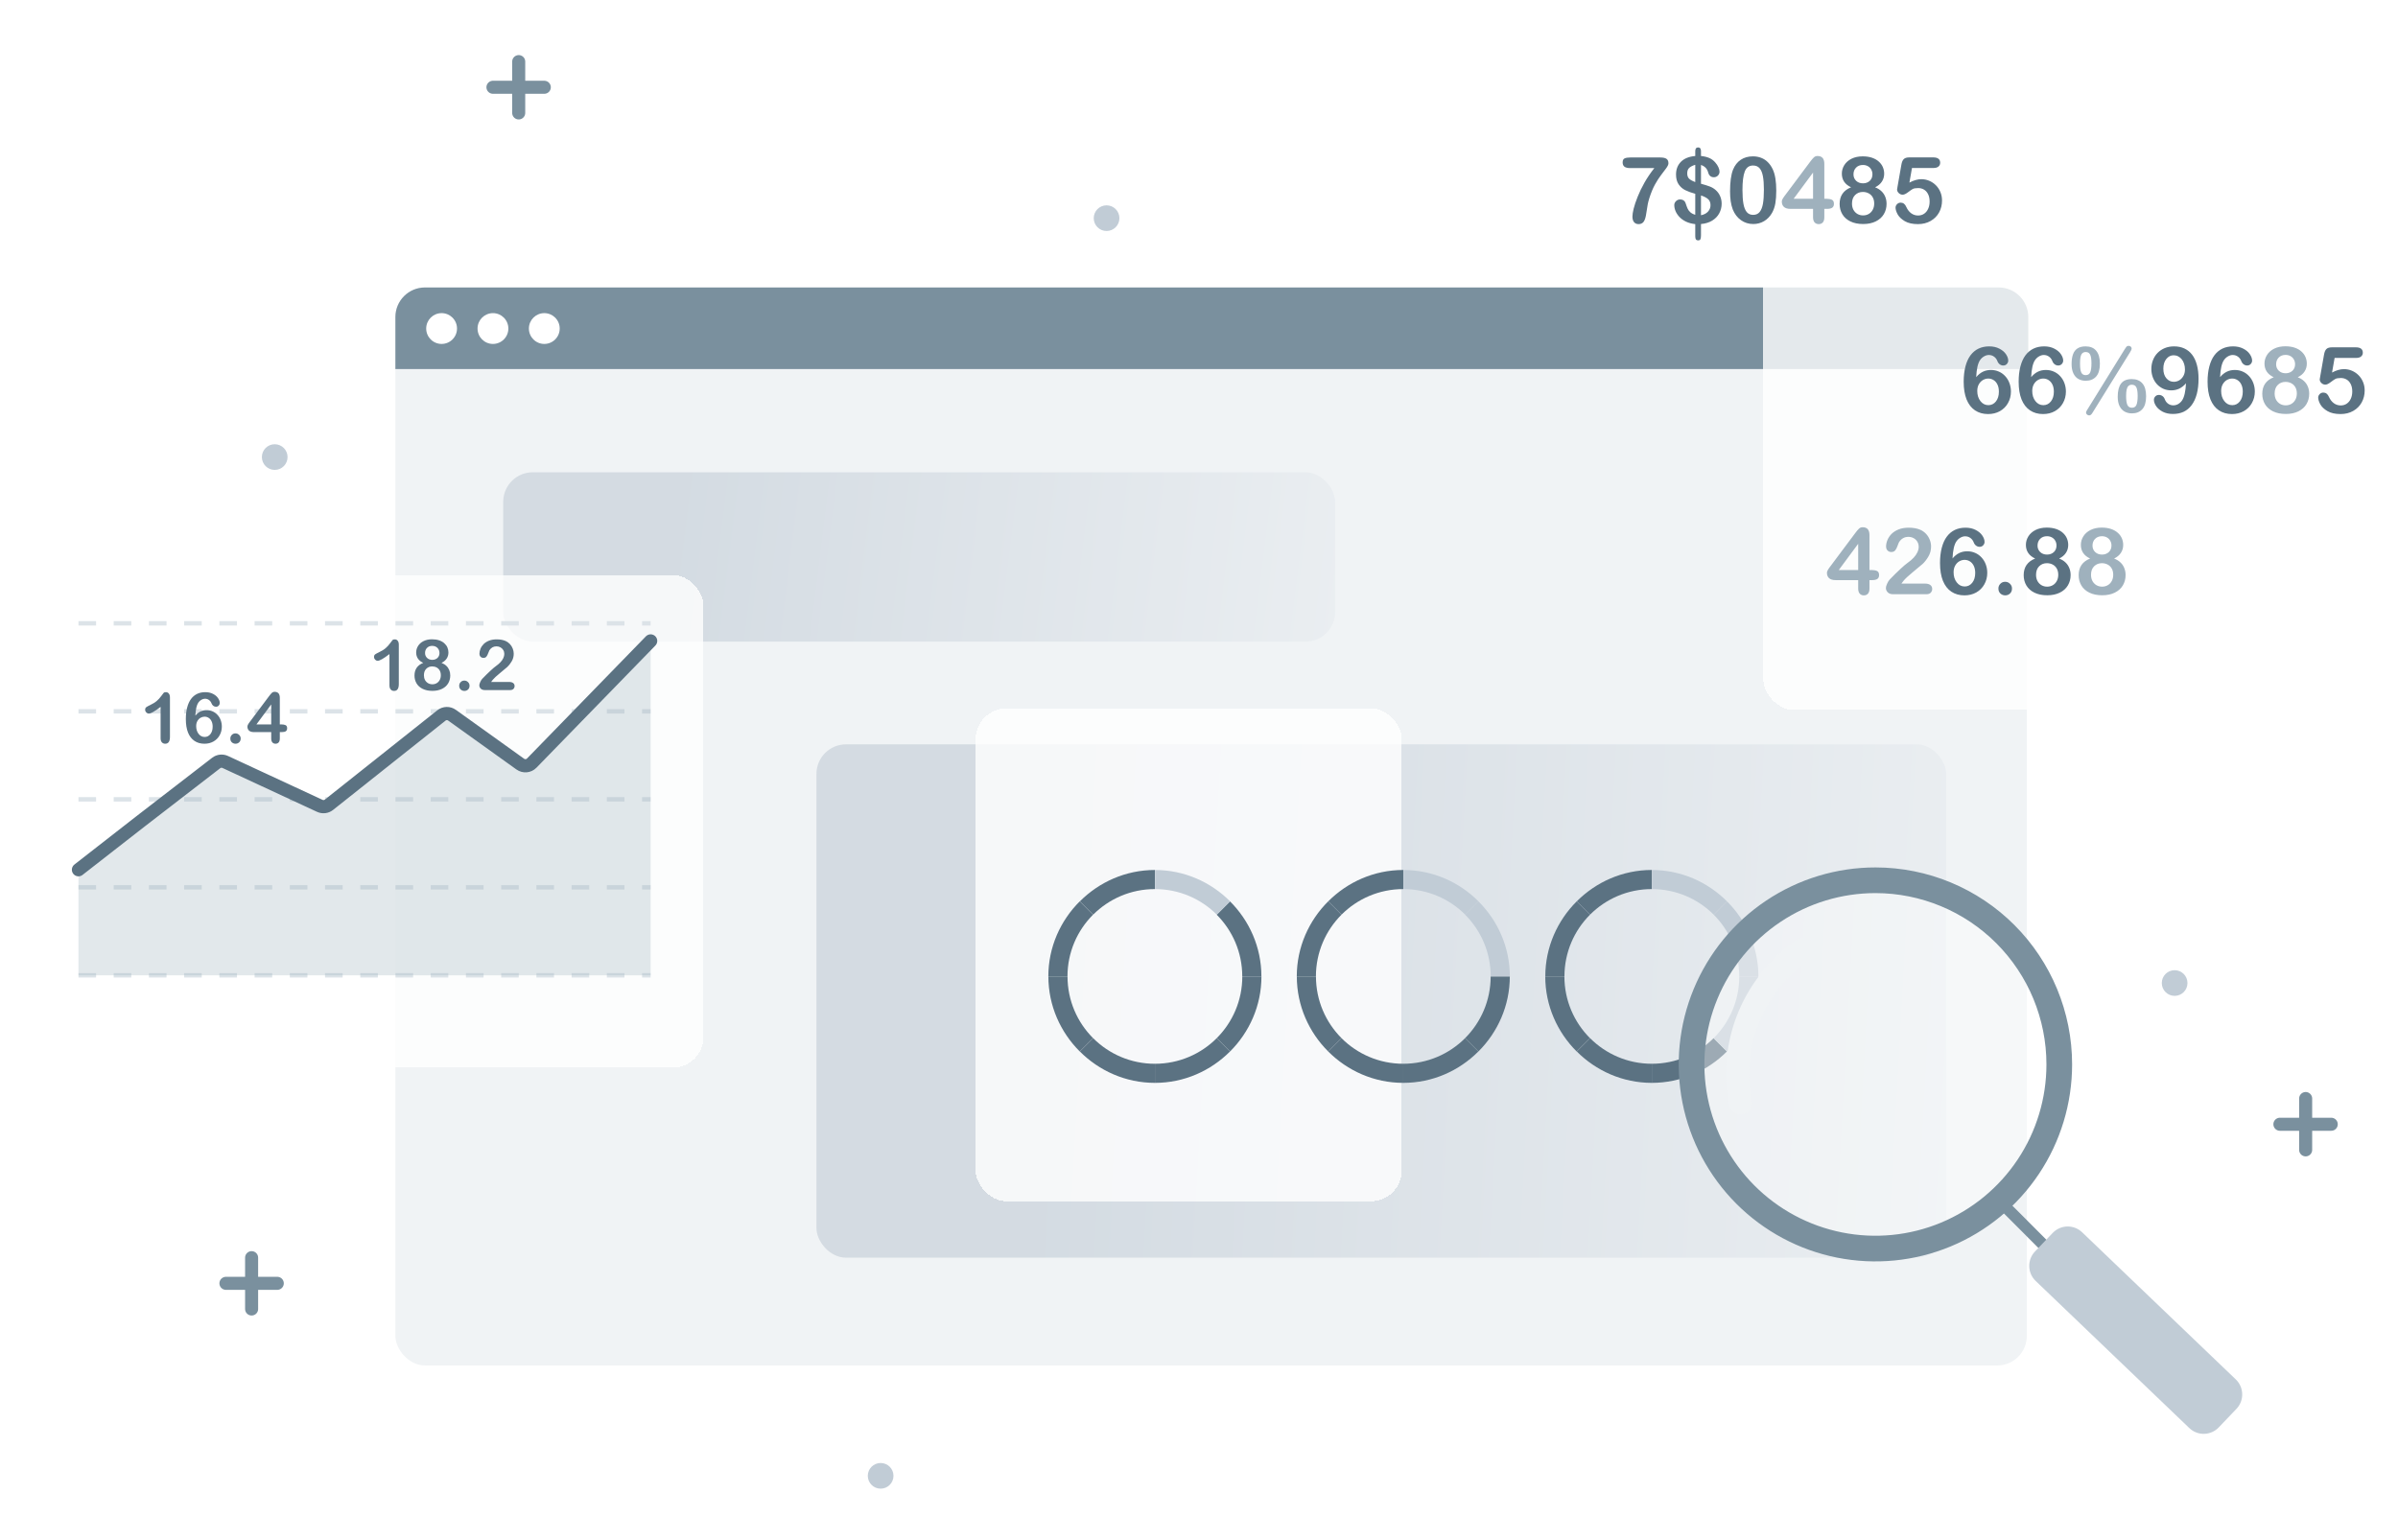
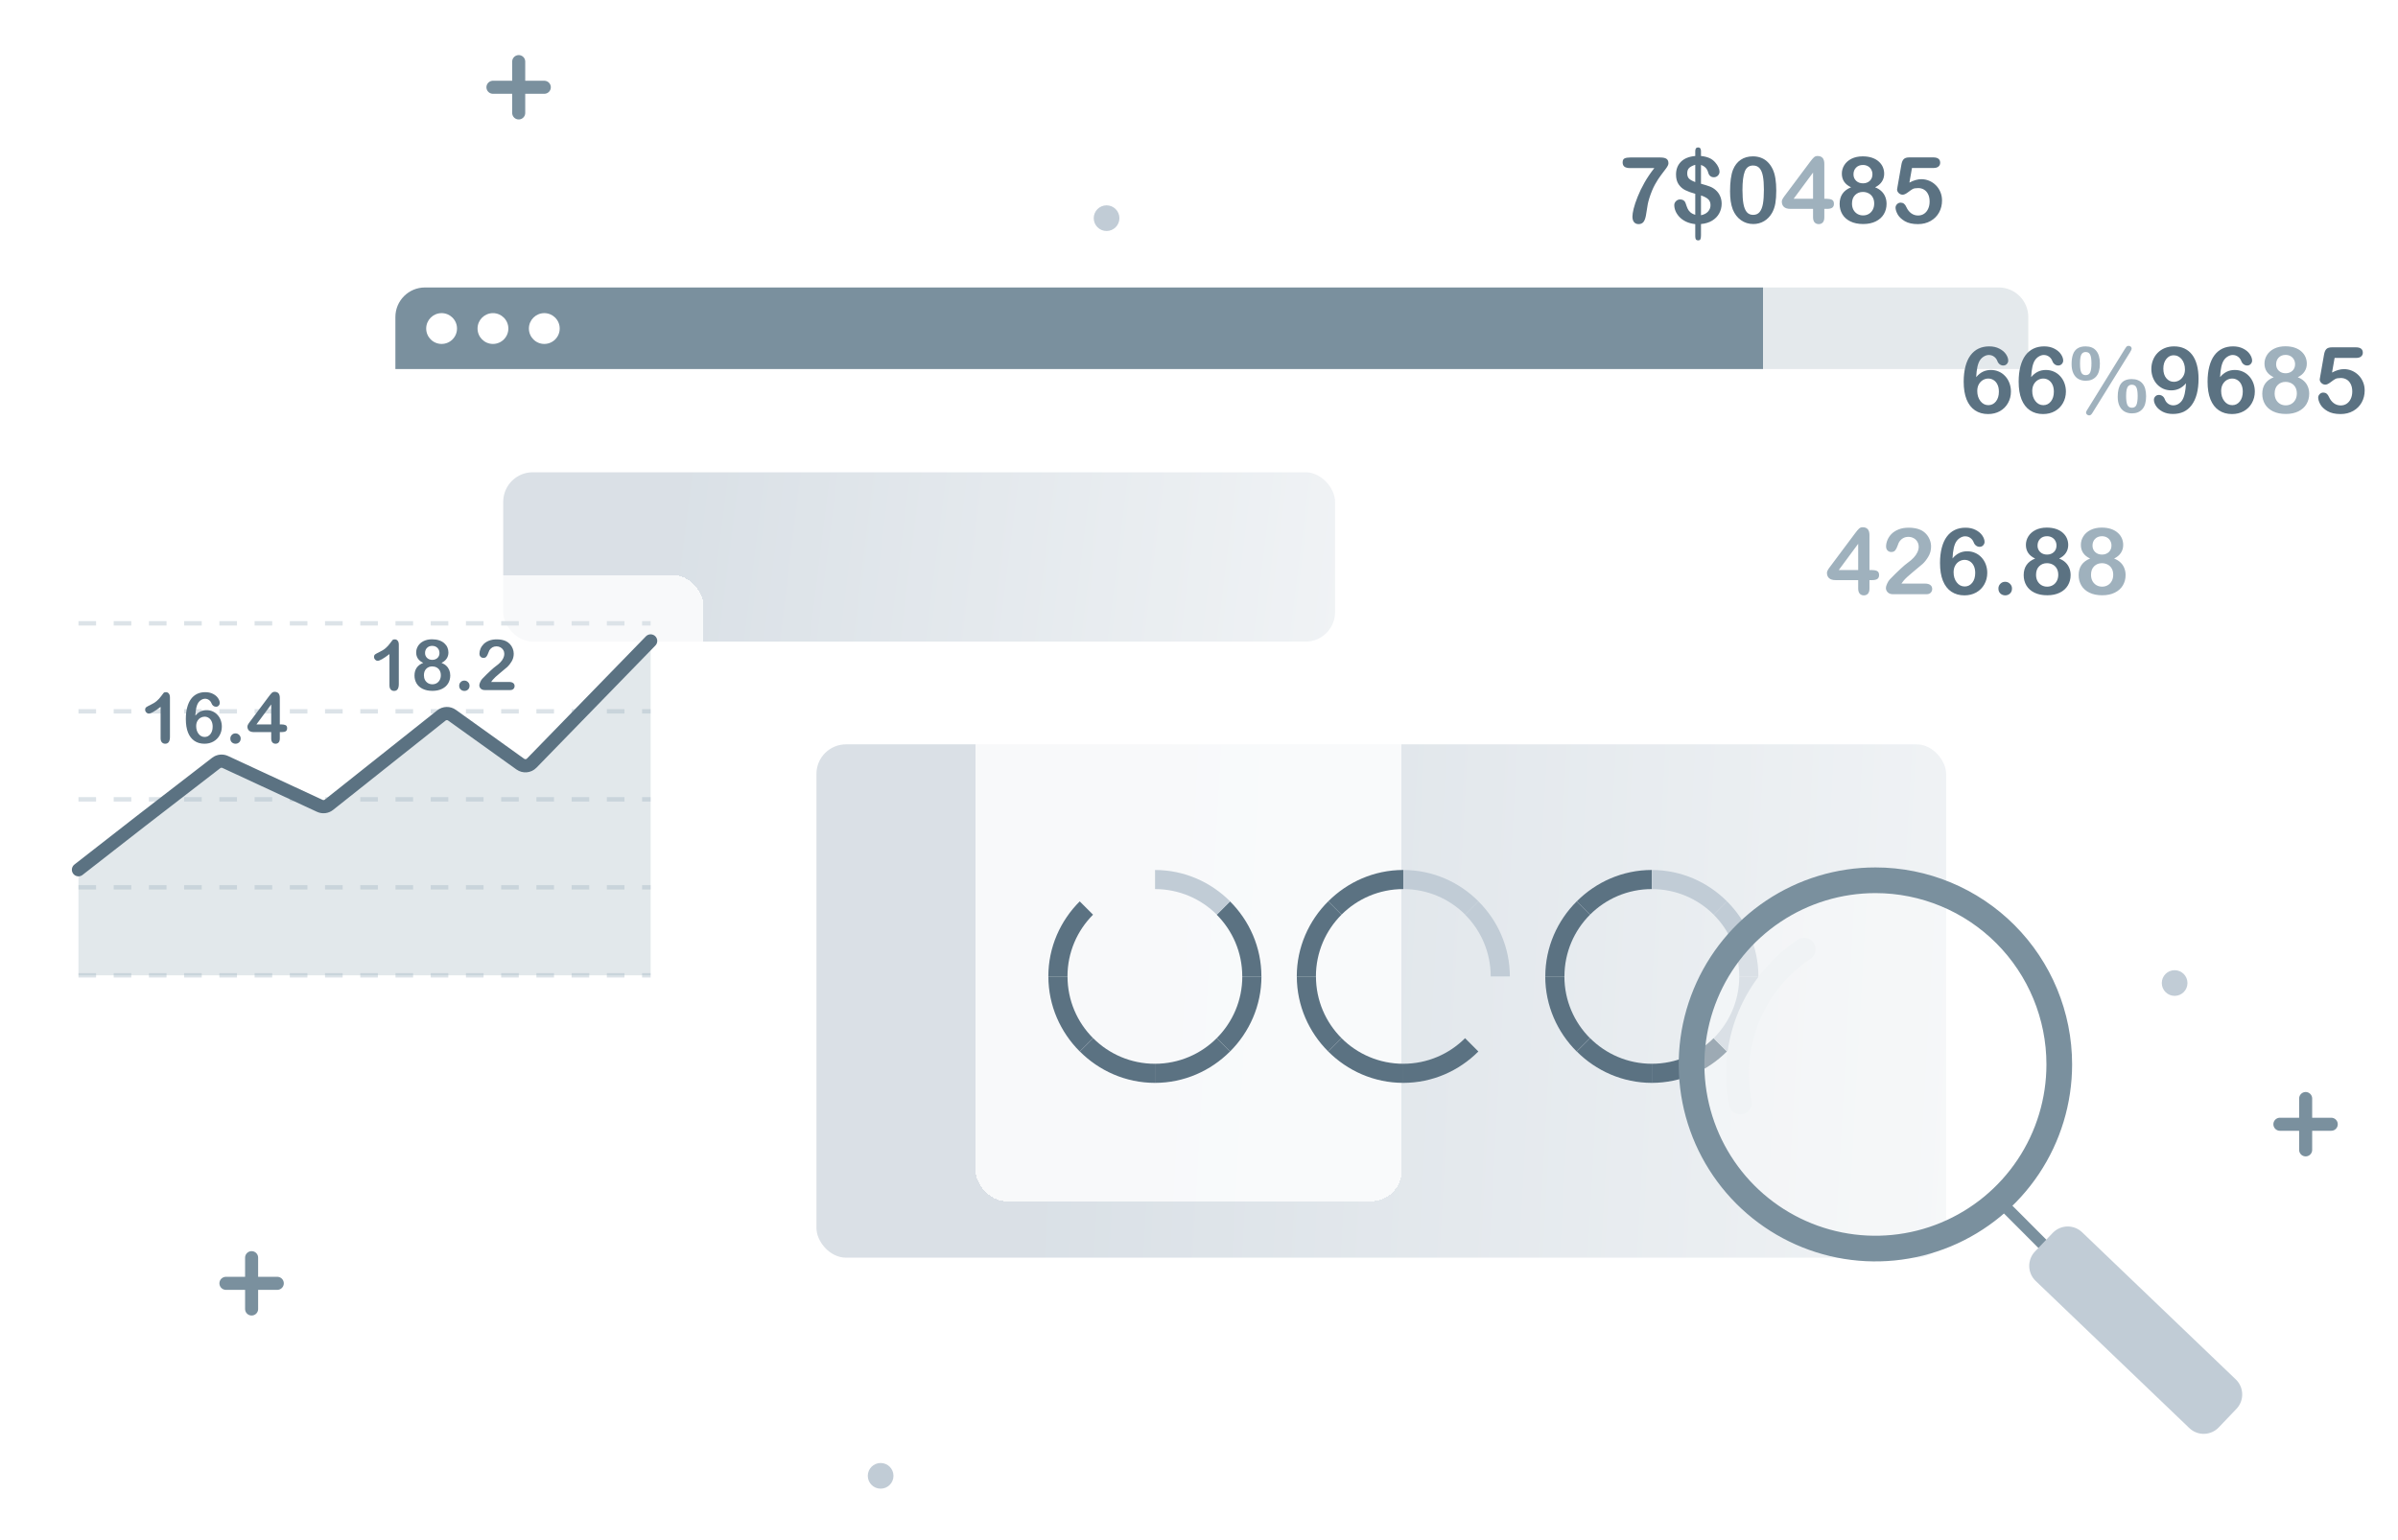
<svg xmlns="http://www.w3.org/2000/svg" width="467" height="300" viewBox="0 0 467 300" fill="none">
-   <rect x="77" y="56" width="317.715" height="210" rx="5.76" fill="#F0F3F5" />
  <path d="M77 61.76C77 58.579 79.579 56 82.76 56H389.24C392.421 56 395 58.579 395 61.76V71.898H77V61.76Z" fill="#7A909E" />
  <rect x="98" y="92" width="162" height="33" rx="5.76" fill="url(#paint0_linear_14701_517696)" fill-opacity="0.6" />
  <rect x="159" y="145" width="220" height="100" rx="5.76" fill="url(#paint1_linear_14701_517696)" fill-opacity="0.6" />
  <g filter="url(#filter0_dd_14701_517696)">
    <rect x="190" y="132" width="83" height="96" rx="6" fill="white" fill-opacity="0.8" shape-rendering="crispEdges" />
  </g>
  <g filter="url(#filter1_dd_14701_517696)">
    <rect x="343.398" y="20" width="87.84" height="112.32" rx="6" fill="white" fill-opacity="0.8" shape-rendering="crispEdges" />
  </g>
-   <path fill-rule="evenodd" clip-rule="evenodd" d="M224.918 173.198V169.477C219.208 169.477 214.039 171.839 210.297 175.591L212.887 178.182C215.966 175.103 220.22 173.198 224.918 173.198Z" fill="#5B7282" />
  <path fill-rule="evenodd" clip-rule="evenodd" d="M212.867 178.186C209.79 181.265 207.887 185.517 207.887 190.214H204.158C204.158 184.504 206.52 179.334 210.273 175.592L212.867 178.186Z" fill="#5B7282" />
  <path fill-rule="evenodd" clip-rule="evenodd" d="M207.895 190.212H204.166C204.166 195.922 206.528 201.092 210.281 204.834L212.875 202.239C209.798 199.161 207.895 194.909 207.895 190.212Z" fill="#5B7282" />
  <path fill-rule="evenodd" clip-rule="evenodd" d="M224.918 207.228V210.949C219.208 210.949 214.039 208.587 210.297 204.835L212.887 202.244C215.966 205.324 220.22 207.228 224.918 207.228Z" fill="#5B7282" />
  <path fill-rule="evenodd" clip-rule="evenodd" d="M224.918 207.228V210.949C230.628 210.949 235.797 208.587 239.539 204.835L236.949 202.244C233.87 205.323 229.616 207.228 224.918 207.228Z" fill="#5B7282" />
  <path fill-rule="evenodd" clip-rule="evenodd" d="M241.933 190.212H245.662C245.662 195.922 243.3 201.092 239.547 204.834L236.953 202.239C240.03 199.161 241.933 194.909 241.933 190.212Z" fill="#5B7282" />
  <path fill-rule="evenodd" clip-rule="evenodd" d="M236.945 178.186C240.022 181.265 241.925 185.517 241.925 190.214H245.654C245.654 184.504 243.292 179.334 239.54 175.592L236.945 178.186Z" fill="#5B7282" />
  <path fill-rule="evenodd" clip-rule="evenodd" d="M224.941 173.201V169.48C230.651 169.48 235.821 171.842 239.562 175.595L236.972 178.185C233.893 175.106 229.639 173.201 224.941 173.201Z" fill="#C1CCD6" />
  <path fill-rule="evenodd" clip-rule="evenodd" d="M273.286 173.198V169.476C267.576 169.476 262.406 171.838 258.664 175.591L261.255 178.181C264.334 175.102 268.587 173.198 273.286 173.198Z" fill="#5B7282" />
  <path fill-rule="evenodd" clip-rule="evenodd" d="M261.25 178.186C258.173 181.265 256.27 185.517 256.27 190.213H252.541C252.541 184.503 254.903 179.334 258.656 175.592L261.25 178.186Z" fill="#5B7282" />
  <path fill-rule="evenodd" clip-rule="evenodd" d="M256.278 190.212H252.549C252.549 195.922 254.911 201.092 258.663 204.833L261.258 202.239C258.181 199.161 256.278 194.908 256.278 190.212Z" fill="#5B7282" />
  <path fill-rule="evenodd" clip-rule="evenodd" d="M273.286 207.227V210.948C267.576 210.948 262.406 208.586 258.664 204.834L261.255 202.243C264.334 205.322 268.587 207.227 273.286 207.227Z" fill="#5B7282" />
  <path fill-rule="evenodd" clip-rule="evenodd" d="M273.285 207.227V210.948C278.995 210.948 284.164 208.586 287.906 204.834L285.316 202.243C282.237 205.322 277.983 207.227 273.285 207.227Z" fill="#5B7282" />
-   <path fill-rule="evenodd" clip-rule="evenodd" d="M285.32 202.239C288.397 199.161 290.3 194.908 290.3 190.212H294.029C294.029 195.922 291.667 201.092 287.915 204.833L285.32 202.239Z" fill="#5B7282" />
  <path fill-rule="evenodd" clip-rule="evenodd" d="M285.328 178.188C288.405 181.266 290.308 185.518 290.308 190.215H294.037C294.037 184.505 291.675 179.335 287.922 175.593L285.328 178.188Z" fill="#C1CCD6" />
  <path fill-rule="evenodd" clip-rule="evenodd" d="M273.316 173.201V169.48C279.026 169.48 284.196 171.842 287.938 175.594L285.347 178.185C282.268 175.106 278.014 173.201 273.316 173.201Z" fill="#C1CCD6" />
  <path fill-rule="evenodd" clip-rule="evenodd" d="M321.684 173.198V169.476C315.974 169.476 310.804 171.838 307.062 175.591L309.653 178.181C312.732 175.102 316.986 173.198 321.684 173.198Z" fill="#5B7282" />
  <path fill-rule="evenodd" clip-rule="evenodd" d="M309.648 178.187C306.572 181.266 304.669 185.518 304.669 190.214H300.94C300.94 184.504 303.302 179.335 307.054 175.593L309.648 178.187Z" fill="#5B7282" />
  <path fill-rule="evenodd" clip-rule="evenodd" d="M304.661 190.212H300.932C300.932 195.922 303.294 201.091 307.046 204.833L309.641 202.239C306.564 199.16 304.661 194.908 304.661 190.212Z" fill="#5B7282" />
  <path fill-rule="evenodd" clip-rule="evenodd" d="M321.692 207.227V210.948C315.982 210.948 310.812 208.586 307.07 204.834L309.661 202.243C312.74 205.322 316.993 207.227 321.692 207.227Z" fill="#5B7282" />
  <path fill-rule="evenodd" clip-rule="evenodd" d="M321.683 207.227V210.948C327.393 210.948 332.563 208.586 336.305 204.834L333.714 202.243C330.635 205.322 326.382 207.227 321.683 207.227Z" fill="#5B7282" />
  <path fill-rule="evenodd" clip-rule="evenodd" d="M338.714 190.213H342.443C342.443 195.923 340.081 201.092 336.329 204.834L333.734 202.24C336.811 199.161 338.714 194.909 338.714 190.213Z" fill="#C1CCD6" />
  <path fill-rule="evenodd" clip-rule="evenodd" d="M333.734 178.187C336.811 181.266 338.714 185.518 338.714 190.215H342.443C342.443 184.505 340.081 179.335 336.329 175.593L333.734 178.187Z" fill="#C1CCD6" />
  <path fill-rule="evenodd" clip-rule="evenodd" d="M321.707 173.201V169.48C327.417 169.48 332.586 171.842 336.328 175.595L333.738 178.185C330.659 175.106 326.405 173.201 321.707 173.201Z" fill="#C1CCD6" />
  <g filter="url(#filter2_d_14701_517696)">
    <path d="M384.854 72.03C385.252 71.556 385.686 71.204 386.154 70.976C386.623 70.747 387.147 70.633 387.728 70.633C388.284 70.633 388.797 70.738 389.266 70.949C389.74 71.154 390.153 71.45 390.505 71.837C390.862 72.218 391.138 72.669 391.331 73.19C391.524 73.712 391.621 74.257 391.621 74.825C391.621 75.651 391.431 76.401 391.05 77.075C390.675 77.749 390.147 78.276 389.468 78.657C388.794 79.032 388.029 79.22 387.174 79.22C386.189 79.22 385.34 78.98 384.625 78.499C383.91 78.019 383.362 77.31 382.981 76.372C382.606 75.429 382.419 74.277 382.419 72.918C382.419 71.811 382.533 70.82 382.762 69.947C382.99 69.074 383.318 68.351 383.746 67.776C384.174 67.202 384.692 66.769 385.302 66.476C385.911 66.183 386.605 66.036 387.385 66.036C388.135 66.036 388.794 66.183 389.362 66.476C389.937 66.769 390.367 67.132 390.654 67.565C390.947 67.999 391.094 68.415 391.094 68.814C391.094 69.054 391.003 69.273 390.821 69.473C390.64 69.666 390.408 69.763 390.127 69.763C389.881 69.763 389.652 69.686 389.441 69.534C389.23 69.376 389.075 69.159 388.976 68.884C388.841 68.532 388.627 68.251 388.334 68.04C388.041 67.823 387.701 67.715 387.314 67.715C387.004 67.715 386.693 67.806 386.383 67.987C386.078 68.163 385.82 68.403 385.609 68.708C385.182 69.329 384.93 70.436 384.854 72.03ZM387.227 77.488C387.818 77.488 388.308 77.248 388.694 76.768C389.081 76.281 389.274 75.645 389.274 74.86C389.274 74.327 389.184 73.87 389.002 73.489C388.82 73.103 388.571 72.81 388.255 72.61C387.938 72.405 387.59 72.303 387.209 72.303C386.846 72.303 386.497 72.399 386.163 72.593C385.835 72.786 385.568 73.067 385.363 73.436C385.164 73.8 385.064 74.228 385.064 74.72C385.064 75.511 385.27 76.17 385.68 76.697C386.09 77.225 386.605 77.488 387.227 77.488ZM395.559 72.03C395.957 71.556 396.391 71.204 396.859 70.976C397.328 70.747 397.853 70.633 398.433 70.633C398.989 70.633 399.502 70.738 399.971 70.949C400.445 71.154 400.858 71.45 401.21 71.837C401.567 72.218 401.843 72.669 402.036 73.19C402.229 73.712 402.326 74.257 402.326 74.825C402.326 75.651 402.136 76.401 401.755 77.075C401.38 77.749 400.853 78.276 400.173 78.657C399.499 79.032 398.734 79.22 397.879 79.22C396.895 79.22 396.045 78.98 395.33 78.499C394.615 78.019 394.067 77.31 393.687 76.372C393.312 75.429 393.124 74.277 393.124 72.918C393.124 71.811 393.238 70.82 393.467 69.947C393.695 69.074 394.023 68.351 394.451 67.776C394.879 67.202 395.397 66.769 396.007 66.476C396.616 66.183 397.311 66.036 398.09 66.036C398.84 66.036 399.499 66.183 400.067 66.476C400.642 66.769 401.072 67.132 401.359 67.565C401.652 67.999 401.799 68.415 401.799 68.814C401.799 69.054 401.708 69.273 401.526 69.473C401.345 69.666 401.113 69.763 400.832 69.763C400.586 69.763 400.357 69.686 400.146 69.534C399.936 69.376 399.78 69.159 399.681 68.884C399.546 68.532 399.332 68.251 399.039 68.04C398.746 67.823 398.406 67.715 398.02 67.715C397.709 67.715 397.398 67.806 397.088 67.987C396.783 68.163 396.525 68.403 396.314 68.708C395.887 69.329 395.635 70.436 395.559 72.03ZM397.932 77.488C398.523 77.488 399.013 77.248 399.399 76.768C399.786 76.281 399.979 75.645 399.979 74.86C399.979 74.327 399.889 73.87 399.707 73.489C399.525 73.103 399.276 72.81 398.96 72.61C398.644 72.405 398.295 72.303 397.914 72.303C397.551 72.303 397.202 72.399 396.868 72.593C396.54 72.786 396.273 73.067 396.068 73.436C395.869 73.8 395.77 74.228 395.77 74.72C395.77 75.511 395.975 76.17 396.385 76.697C396.795 77.225 397.311 77.488 397.932 77.488ZM425.714 73.226C425.327 73.683 424.894 74.028 424.413 74.263C423.938 74.491 423.411 74.606 422.831 74.606C422.28 74.606 421.765 74.5 421.284 74.289C420.81 74.072 420.396 73.773 420.045 73.393C419.699 73.006 419.433 72.558 419.245 72.048C419.058 71.532 418.964 70.993 418.964 70.431C418.964 69.827 419.069 69.256 419.28 68.717C419.491 68.172 419.793 67.7 420.186 67.302C420.578 66.903 421.044 66.593 421.583 66.37C422.128 66.147 422.729 66.036 423.385 66.036C424.141 66.036 424.814 66.174 425.406 66.449C425.998 66.725 426.496 67.126 426.9 67.653C427.305 68.175 427.615 68.834 427.832 69.631C428.049 70.428 428.157 71.33 428.157 72.338C428.157 73.463 428.043 74.456 427.814 75.317C427.586 76.173 427.252 76.894 426.812 77.48C426.379 78.06 425.857 78.493 425.248 78.78C424.639 79.061 423.947 79.202 423.174 79.202C422.412 79.202 421.75 79.059 421.188 78.772C420.625 78.478 420.197 78.118 419.904 77.69C419.611 77.257 419.465 76.841 419.465 76.442C419.465 76.196 419.556 75.977 419.737 75.783C419.919 75.59 420.15 75.493 420.432 75.493C420.689 75.493 420.921 75.566 421.126 75.713C421.331 75.853 421.486 76.067 421.592 76.355C421.721 76.706 421.935 76.99 422.233 77.207C422.532 77.418 422.869 77.523 423.244 77.523C423.578 77.523 423.895 77.439 424.193 77.269C424.492 77.099 424.747 76.858 424.958 76.548C425.38 75.921 425.632 74.814 425.714 73.226ZM425.512 70.536C425.512 70.138 425.456 69.772 425.345 69.438C425.239 69.098 425.087 68.805 424.888 68.559C424.694 68.312 424.46 68.119 424.185 67.978C423.915 67.838 423.619 67.768 423.297 67.768C422.74 67.768 422.269 68.008 421.882 68.488C421.495 68.963 421.302 69.593 421.302 70.378C421.302 71.157 421.495 71.778 421.882 72.241C422.269 72.704 422.758 72.936 423.35 72.936C423.713 72.936 424.059 72.842 424.387 72.654C424.721 72.461 424.99 72.183 425.195 71.819C425.406 71.456 425.512 71.028 425.512 70.536ZM432.35 72.03C432.748 71.556 433.182 71.204 433.65 70.976C434.119 70.747 434.644 70.633 435.224 70.633C435.78 70.633 436.293 70.738 436.762 70.949C437.236 71.154 437.649 71.45 438.001 71.837C438.358 72.218 438.634 72.669 438.827 73.19C439.021 73.712 439.117 74.257 439.117 74.825C439.117 75.651 438.927 76.401 438.546 77.075C438.171 77.749 437.644 78.276 436.964 78.657C436.29 79.032 435.525 79.22 434.67 79.22C433.686 79.22 432.836 78.98 432.121 78.499C431.406 78.019 430.858 77.31 430.478 76.372C430.103 75.429 429.915 74.277 429.915 72.918C429.915 71.811 430.029 70.82 430.258 69.947C430.486 69.074 430.814 68.351 431.242 67.776C431.67 67.202 432.188 66.769 432.798 66.476C433.407 66.183 434.102 66.036 434.881 66.036C435.631 66.036 436.29 66.183 436.858 66.476C437.433 66.769 437.863 67.132 438.15 67.565C438.443 67.999 438.59 68.415 438.59 68.814C438.59 69.054 438.499 69.273 438.317 69.473C438.136 69.666 437.904 69.763 437.623 69.763C437.377 69.763 437.148 69.686 436.938 69.534C436.727 69.376 436.571 69.159 436.472 68.884C436.337 68.532 436.123 68.251 435.83 68.04C435.537 67.823 435.197 67.715 434.811 67.715C434.5 67.715 434.189 67.806 433.879 67.987C433.574 68.163 433.316 68.403 433.105 68.708C432.678 69.329 432.426 70.436 432.35 72.03ZM434.723 77.488C435.314 77.488 435.804 77.248 436.19 76.768C436.577 76.281 436.771 75.645 436.771 74.86C436.771 74.327 436.68 73.87 436.498 73.489C436.316 73.103 436.067 72.81 435.751 72.61C435.435 72.405 435.086 72.303 434.705 72.303C434.342 72.303 433.993 72.399 433.659 72.593C433.331 72.786 433.064 73.067 432.859 73.436C432.66 73.8 432.561 74.228 432.561 74.72C432.561 75.511 432.766 76.17 433.176 76.697C433.586 77.225 434.102 77.488 434.723 77.488ZM458.831 68.286H454.656L454.155 71.134C454.987 70.689 455.755 70.466 456.458 70.466C457.021 70.466 457.545 70.571 458.031 70.782C458.523 70.993 458.954 71.286 459.323 71.661C459.692 72.03 459.982 72.47 460.193 72.98C460.404 73.489 460.51 74.037 460.51 74.623C460.51 75.473 460.319 76.246 459.938 76.943C459.558 77.641 459.007 78.194 458.286 78.605C457.571 79.015 456.745 79.22 455.808 79.22C454.759 79.22 453.906 79.026 453.25 78.64C452.6 78.253 452.137 77.811 451.861 77.312C451.592 76.809 451.457 76.369 451.457 75.994C451.457 75.766 451.551 75.549 451.738 75.344C451.932 75.139 452.172 75.036 452.459 75.036C452.951 75.036 453.317 75.32 453.558 75.889C453.792 76.41 454.108 76.817 454.507 77.11C454.905 77.397 455.351 77.541 455.843 77.541C456.294 77.541 456.689 77.424 457.029 77.189C457.369 76.955 457.63 76.633 457.812 76.223C457.999 75.812 458.093 75.347 458.093 74.825C458.093 74.263 457.993 73.782 457.794 73.384C457.595 72.985 457.328 72.689 456.994 72.496C456.66 72.297 456.288 72.197 455.878 72.197C455.374 72.197 455.014 72.259 454.797 72.382C454.58 72.505 454.267 72.722 453.856 73.032C453.452 73.337 453.118 73.489 452.854 73.489C452.567 73.489 452.312 73.387 452.09 73.182C451.867 72.971 451.756 72.733 451.756 72.47C451.756 72.44 451.788 72.241 451.853 71.872L452.591 67.662C452.673 67.158 452.825 66.792 453.048 66.564C453.271 66.335 453.634 66.221 454.138 66.221H458.778C459.692 66.221 460.149 66.569 460.149 67.267C460.149 67.571 460.038 67.817 459.815 68.005C459.593 68.192 459.265 68.286 458.831 68.286Z" fill="#5B7282" />
    <path d="M408.944 69.42C408.944 70.539 408.698 71.371 408.206 71.916C407.714 72.461 407.04 72.733 406.185 72.733C405.657 72.733 405.183 72.619 404.761 72.391C404.345 72.156 404.02 71.793 403.785 71.301C403.551 70.809 403.434 70.208 403.434 69.499C403.434 68.737 403.524 68.102 403.706 67.592C403.888 67.082 404.181 66.695 404.585 66.432C404.995 66.168 405.517 66.036 406.149 66.036C406.606 66.036 407.008 66.106 407.354 66.247C407.699 66.388 407.992 66.605 408.232 66.897C408.473 67.185 408.651 67.536 408.769 67.952C408.886 68.368 408.944 68.857 408.944 69.42ZM407.301 69.332C407.301 68.564 407.219 68.008 407.055 67.662C406.891 67.311 406.601 67.135 406.185 67.135C405.903 67.135 405.678 67.22 405.508 67.39C405.344 67.554 405.229 67.8 405.165 68.128C405.106 68.45 405.077 68.863 405.077 69.367C405.077 69.889 405.106 70.314 405.165 70.642C405.229 70.97 405.344 71.219 405.508 71.389C405.672 71.553 405.897 71.635 406.185 71.635C406.618 71.635 406.911 71.45 407.063 71.081C407.222 70.712 407.301 70.129 407.301 69.332ZM417.944 75.774C417.944 76.894 417.698 77.726 417.206 78.27C416.714 78.815 416.04 79.088 415.185 79.088C414.651 79.088 414.174 78.971 413.752 78.736C413.336 78.502 413.008 78.142 412.768 77.655C412.533 77.169 412.416 76.568 412.416 75.853C412.416 74.711 412.633 73.853 413.066 73.278C413.506 72.698 414.2 72.408 415.149 72.408C415.606 72.408 416.005 72.478 416.345 72.619C416.69 72.76 416.983 72.971 417.224 73.252C417.47 73.533 417.651 73.885 417.769 74.307C417.886 74.723 417.944 75.212 417.944 75.774ZM416.301 75.686C416.301 74.931 416.219 74.38 416.055 74.034C415.891 73.683 415.601 73.507 415.185 73.507C414.892 73.507 414.663 73.589 414.499 73.753C414.335 73.917 414.218 74.16 414.147 74.482C414.083 74.799 414.051 75.212 414.051 75.722C414.051 76.507 414.133 77.081 414.297 77.444C414.467 77.808 414.763 77.989 415.185 77.989C415.612 77.989 415.905 77.805 416.063 77.436C416.222 77.061 416.301 76.478 416.301 75.686ZM414.807 67.196L407.485 79C407.298 79.322 407.087 79.483 406.853 79.483C406.718 79.483 406.583 79.431 406.448 79.325C406.313 79.226 406.246 79.094 406.246 78.93C406.246 78.807 406.305 78.657 406.422 78.481L413.787 66.581C413.916 66.364 414.027 66.203 414.121 66.098C414.221 65.986 414.361 65.931 414.543 65.931C414.719 65.931 414.859 65.983 414.965 66.089C415.076 66.189 415.132 66.323 415.132 66.493C415.132 66.616 415.023 66.851 414.807 67.196ZM440.998 69.385C440.998 68.799 441.156 68.248 441.473 67.732C441.795 67.211 442.264 66.795 442.879 66.484C443.5 66.174 444.224 66.019 445.05 66.019C445.747 66.019 446.359 66.109 446.887 66.291C447.414 66.473 447.854 66.725 448.205 67.047C448.557 67.363 448.817 67.724 448.987 68.128C449.157 68.526 449.242 68.951 449.242 69.402C449.242 69.977 449.093 70.489 448.794 70.94C448.501 71.392 448.062 71.761 447.476 72.048C447.974 72.241 448.387 72.496 448.715 72.812C449.043 73.123 449.289 73.486 449.453 73.902C449.623 74.312 449.708 74.769 449.708 75.273C449.708 76.012 449.529 76.683 449.172 77.286C448.814 77.884 448.29 78.353 447.599 78.692C446.907 79.032 446.093 79.202 445.155 79.202C444.183 79.202 443.351 79.032 442.659 78.692C441.968 78.353 441.446 77.887 441.095 77.295C440.743 76.697 440.567 76.029 440.567 75.291C440.567 73.715 441.312 72.634 442.8 72.048C441.599 71.485 440.998 70.598 440.998 69.385ZM447.3 75.203C447.3 74.746 447.206 74.348 447.019 74.008C446.831 73.668 446.567 73.407 446.228 73.226C445.888 73.044 445.507 72.953 445.085 72.953C444.487 72.953 443.986 73.152 443.582 73.551C443.178 73.949 442.976 74.506 442.976 75.221C442.976 75.678 443.069 76.082 443.257 76.434C443.45 76.779 443.711 77.049 444.039 77.242C444.367 77.43 444.733 77.523 445.138 77.523C445.548 77.523 445.917 77.427 446.245 77.233C446.573 77.04 446.831 76.768 447.019 76.416C447.206 76.064 447.3 75.66 447.3 75.203ZM445.103 67.697C444.552 67.697 444.106 67.87 443.767 68.216C443.433 68.556 443.266 68.995 443.266 69.534C443.266 70.032 443.438 70.448 443.784 70.782C444.13 71.11 444.575 71.274 445.12 71.274C445.396 71.274 445.645 71.231 445.867 71.143C446.096 71.055 446.289 70.935 446.447 70.782C446.611 70.624 446.737 70.439 446.825 70.228C446.913 70.012 446.957 69.774 446.957 69.517C446.957 69.171 446.878 68.86 446.72 68.585C446.567 68.31 446.351 68.093 446.069 67.935C445.788 67.776 445.466 67.697 445.103 67.697Z" fill="#9FB1BD" />
  </g>
  <g filter="url(#filter3_d_14701_517696)">
    <path d="M361.874 113.204V111.569H357.462C356.905 111.569 356.486 111.443 356.205 111.191C355.93 110.939 355.792 110.597 355.792 110.163C355.792 110.052 355.812 109.94 355.854 109.829C355.895 109.712 355.956 109.592 356.038 109.469C356.12 109.34 356.205 109.217 356.293 109.1C356.381 108.982 356.489 108.839 356.618 108.669L361.276 102.438C361.581 102.027 361.83 101.731 362.023 101.55C362.223 101.362 362.46 101.269 362.735 101.269C363.626 101.269 364.071 101.778 364.071 102.798V109.601H364.449C364.9 109.601 365.261 109.662 365.53 109.785C365.806 109.908 365.943 110.178 365.943 110.594C365.943 110.934 365.832 111.183 365.609 111.341C365.387 111.493 365.053 111.569 364.607 111.569H364.071V113.204C364.071 113.655 363.972 113.992 363.772 114.215C363.573 114.432 363.307 114.54 362.973 114.54C362.645 114.54 362.378 114.429 362.173 114.206C361.974 113.978 361.874 113.644 361.874 113.204ZM358.095 109.601H361.874V104.494L358.095 109.601ZM370.294 112.246H374.882C375.339 112.246 375.688 112.34 375.928 112.527C376.168 112.715 376.288 112.97 376.288 113.292C376.288 113.579 376.191 113.822 375.998 114.021C375.811 114.221 375.523 114.32 375.137 114.32H368.668C368.229 114.32 367.886 114.2 367.64 113.96C367.394 113.714 367.271 113.427 367.271 113.099C367.271 112.888 367.35 112.609 367.508 112.264C367.666 111.912 367.839 111.637 368.026 111.438C368.806 110.629 369.509 109.938 370.136 109.363C370.763 108.783 371.211 108.402 371.48 108.221C371.961 107.881 372.359 107.541 372.676 107.201C372.998 106.855 373.241 106.504 373.405 106.146C373.575 105.783 373.66 105.429 373.66 105.083C373.66 104.708 373.569 104.374 373.388 104.081C373.212 103.782 372.969 103.551 372.658 103.387C372.354 103.223 372.02 103.141 371.656 103.141C370.889 103.141 370.285 103.478 369.846 104.151C369.787 104.239 369.688 104.479 369.547 104.872C369.412 105.265 369.257 105.566 369.081 105.777C368.911 105.988 368.659 106.094 368.325 106.094C368.032 106.094 367.789 105.997 367.596 105.804C367.402 105.61 367.306 105.347 367.306 105.013C367.306 104.608 367.396 104.187 367.578 103.747C367.76 103.308 368.029 102.909 368.387 102.552C368.75 102.194 369.207 101.907 369.758 101.69C370.314 101.468 370.965 101.356 371.709 101.356C372.605 101.356 373.37 101.497 374.003 101.778C374.413 101.966 374.773 102.224 375.084 102.552C375.395 102.88 375.635 103.261 375.805 103.694C375.98 104.122 376.068 104.567 376.068 105.03C376.068 105.757 375.887 106.419 375.523 107.017C375.166 107.608 374.8 108.074 374.425 108.414C374.05 108.748 373.42 109.275 372.535 109.996C371.656 110.717 371.053 111.276 370.725 111.675C370.584 111.833 370.44 112.023 370.294 112.246ZM405.239 104.705C405.239 104.119 405.397 103.568 405.714 103.053C406.036 102.531 406.505 102.115 407.12 101.805C407.741 101.494 408.465 101.339 409.291 101.339C409.988 101.339 410.601 101.43 411.128 101.611C411.655 101.793 412.095 102.045 412.446 102.367C412.798 102.684 413.059 103.044 413.229 103.448C413.398 103.847 413.483 104.271 413.483 104.723C413.483 105.297 413.334 105.81 413.035 106.261C412.742 106.712 412.303 107.081 411.717 107.368C412.215 107.562 412.628 107.816 412.956 108.133C413.284 108.443 413.53 108.807 413.694 109.223C413.864 109.633 413.949 110.09 413.949 110.594C413.949 111.332 413.771 112.003 413.413 112.606C413.056 113.204 412.531 113.673 411.84 114.013C411.148 114.353 410.334 114.522 409.396 114.522C408.424 114.522 407.592 114.353 406.9 114.013C406.209 113.673 405.688 113.207 405.336 112.615C404.984 112.018 404.809 111.35 404.809 110.611C404.809 109.035 405.553 107.954 407.041 107.368C405.84 106.806 405.239 105.918 405.239 104.705ZM411.541 110.523C411.541 110.066 411.447 109.668 411.26 109.328C411.072 108.988 410.809 108.728 410.469 108.546C410.129 108.364 409.748 108.273 409.326 108.273C408.729 108.273 408.228 108.473 407.823 108.871C407.419 109.27 407.217 109.826 407.217 110.541C407.217 110.998 407.311 111.402 407.498 111.754C407.691 112.1 407.952 112.369 408.28 112.562C408.608 112.75 408.975 112.844 409.379 112.844C409.789 112.844 410.158 112.747 410.486 112.554C410.814 112.36 411.072 112.088 411.26 111.736C411.447 111.385 411.541 110.98 411.541 110.523ZM409.344 103.018C408.793 103.018 408.348 103.19 408.008 103.536C407.674 103.876 407.507 104.315 407.507 104.854C407.507 105.353 407.68 105.769 408.025 106.103C408.371 106.431 408.816 106.595 409.361 106.595C409.637 106.595 409.886 106.551 410.108 106.463C410.337 106.375 410.53 106.255 410.688 106.103C410.853 105.944 410.979 105.76 411.066 105.549C411.154 105.332 411.198 105.095 411.198 104.837C411.198 104.491 411.119 104.181 410.961 103.905C410.809 103.63 410.592 103.413 410.311 103.255C410.029 103.097 409.707 103.018 409.344 103.018Z" fill="#9FB1BD" />
    <path d="M380.243 107.351C380.642 106.876 381.075 106.524 381.544 106.296C382.013 106.067 382.537 105.953 383.117 105.953C383.674 105.953 384.187 106.059 384.655 106.27C385.13 106.475 385.543 106.771 385.895 107.157C386.252 107.538 386.527 107.989 386.721 108.511C386.914 109.032 387.011 109.577 387.011 110.146C387.011 110.972 386.82 111.722 386.439 112.396C386.064 113.069 385.537 113.597 384.857 113.978C384.184 114.353 383.419 114.54 382.563 114.54C381.579 114.54 380.729 114.3 380.015 113.819C379.3 113.339 378.752 112.63 378.371 111.692C377.996 110.749 377.809 109.598 377.809 108.238C377.809 107.131 377.923 106.141 378.151 105.268C378.38 104.395 378.708 103.671 379.136 103.097C379.563 102.522 380.082 102.089 380.691 101.796C381.301 101.503 381.995 101.356 382.774 101.356C383.524 101.356 384.184 101.503 384.752 101.796C385.326 102.089 385.757 102.452 386.044 102.886C386.337 103.319 386.483 103.735 386.483 104.134C386.483 104.374 386.393 104.594 386.211 104.793C386.029 104.986 385.798 105.083 385.517 105.083C385.271 105.083 385.042 105.007 384.831 104.854C384.62 104.696 384.465 104.479 384.365 104.204C384.23 103.853 384.017 103.571 383.724 103.36C383.431 103.144 383.091 103.035 382.704 103.035C382.394 103.035 382.083 103.126 381.772 103.308C381.468 103.483 381.21 103.724 380.999 104.028C380.571 104.649 380.319 105.757 380.243 107.351ZM382.616 112.809C383.208 112.809 383.697 112.568 384.084 112.088C384.471 111.602 384.664 110.966 384.664 110.181C384.664 109.647 384.573 109.19 384.392 108.81C384.21 108.423 383.961 108.13 383.645 107.931C383.328 107.726 382.979 107.623 382.599 107.623C382.235 107.623 381.887 107.72 381.553 107.913C381.225 108.106 380.958 108.388 380.753 108.757C380.554 109.12 380.454 109.548 380.454 110.04C380.454 110.831 380.659 111.49 381.069 112.018C381.479 112.545 381.995 112.809 382.616 112.809ZM390.518 114.54C390.154 114.54 389.841 114.423 389.577 114.188C389.313 113.954 389.182 113.626 389.182 113.204C389.182 112.847 389.308 112.539 389.56 112.281C389.812 112.023 390.122 111.895 390.491 111.895C390.86 111.895 391.174 112.023 391.432 112.281C391.695 112.533 391.827 112.841 391.827 113.204C391.827 113.62 391.695 113.948 391.432 114.188C391.174 114.423 390.869 114.54 390.518 114.54ZM394.534 104.705C394.534 104.119 394.692 103.568 395.009 103.053C395.331 102.531 395.8 102.115 396.415 101.805C397.036 101.494 397.76 101.339 398.586 101.339C399.283 101.339 399.896 101.43 400.423 101.611C400.95 101.793 401.39 102.045 401.741 102.367C402.093 102.684 402.354 103.044 402.523 103.448C402.693 103.847 402.778 104.271 402.778 104.723C402.778 105.297 402.629 105.81 402.33 106.261C402.037 106.712 401.598 107.081 401.012 107.368C401.51 107.562 401.923 107.816 402.251 108.133C402.579 108.443 402.825 108.807 402.989 109.223C403.159 109.633 403.244 110.09 403.244 110.594C403.244 111.332 403.065 112.003 402.708 112.606C402.351 113.204 401.826 113.673 401.135 114.013C400.443 114.353 399.629 114.522 398.691 114.522C397.719 114.522 396.887 114.353 396.195 114.013C395.504 113.673 394.982 113.207 394.631 112.615C394.279 112.018 394.104 111.35 394.104 110.611C394.104 109.035 394.848 107.954 396.336 107.368C395.135 106.806 394.534 105.918 394.534 104.705ZM400.836 110.523C400.836 110.066 400.742 109.668 400.555 109.328C400.367 108.988 400.104 108.728 399.764 108.546C399.424 108.364 399.043 108.273 398.621 108.273C398.023 108.273 397.522 108.473 397.118 108.871C396.714 109.27 396.512 109.826 396.512 110.541C396.512 110.998 396.605 111.402 396.793 111.754C396.986 112.1 397.247 112.369 397.575 112.562C397.903 112.75 398.27 112.844 398.674 112.844C399.084 112.844 399.453 112.747 399.781 112.554C400.109 112.36 400.367 112.088 400.555 111.736C400.742 111.385 400.836 110.98 400.836 110.523ZM398.639 103.018C398.088 103.018 397.643 103.19 397.303 103.536C396.969 103.876 396.802 104.315 396.802 104.854C396.802 105.353 396.975 105.769 397.32 106.103C397.666 106.431 398.111 106.595 398.656 106.595C398.932 106.595 399.181 106.551 399.403 106.463C399.632 106.375 399.825 106.255 399.983 106.103C400.147 105.944 400.273 105.76 400.361 105.549C400.449 105.332 400.493 105.095 400.493 104.837C400.493 104.491 400.414 104.181 400.256 103.905C400.104 103.63 399.887 103.413 399.605 103.255C399.324 103.097 399.002 103.018 398.639 103.018Z" fill="#5B7282" />
  </g>
  <g filter="url(#filter4_d_14701_517696)">
    <path d="M317.47 29.238H323.323C323.886 29.238 324.293 29.326 324.545 29.502C324.797 29.678 324.923 29.968 324.923 30.372C324.923 30.618 324.773 30.943 324.475 31.348C324.182 31.752 323.845 32.2 323.464 32.692C323.089 33.179 322.699 33.785 322.295 34.512C321.896 35.238 321.53 36.126 321.196 37.175C321.056 37.638 320.956 38.022 320.897 38.326C320.839 38.631 320.774 39.026 320.704 39.513C320.634 39.999 320.572 40.371 320.52 40.629C320.396 41.227 320.221 41.643 319.992 41.877C319.77 42.105 319.471 42.22 319.096 42.22C318.738 42.22 318.451 42.097 318.234 41.851C318.018 41.599 317.909 41.23 317.909 40.743C317.909 40.368 317.988 39.858 318.146 39.214C318.305 38.569 318.562 37.799 318.92 36.902C319.277 36 319.723 35.077 320.256 34.134C320.795 33.185 321.434 32.241 322.172 31.304H317.47C316.978 31.304 316.608 31.216 316.362 31.04C316.122 30.858 316.002 30.577 316.002 30.196C316.002 29.792 316.131 29.531 316.389 29.414C316.646 29.297 317.007 29.238 317.47 29.238ZM331.26 27.999V28.948C331.887 29.013 332.423 29.142 332.868 29.335C333.319 29.528 333.712 29.821 334.046 30.214C334.31 30.513 334.512 30.82 334.652 31.137C334.799 31.453 334.872 31.743 334.872 32.007C334.872 32.3 334.764 32.555 334.547 32.772C334.336 32.982 334.078 33.088 333.773 33.088C333.199 33.088 332.827 32.777 332.657 32.156C332.464 31.424 331.998 30.938 331.26 30.697V34.353C331.986 34.553 332.563 34.734 332.991 34.898C333.425 35.062 333.812 35.3 334.151 35.61C334.515 35.933 334.793 36.319 334.986 36.77C335.186 37.216 335.285 37.705 335.285 38.238C335.285 38.906 335.127 39.533 334.811 40.119C334.5 40.699 334.04 41.174 333.431 41.543C332.821 41.912 332.098 42.132 331.26 42.202V44.391C331.26 44.736 331.225 44.988 331.154 45.147C331.09 45.305 330.943 45.384 330.715 45.384C330.504 45.384 330.354 45.319 330.267 45.19C330.185 45.062 330.144 44.862 330.144 44.593V42.22C329.458 42.144 328.857 41.982 328.342 41.736C327.832 41.49 327.404 41.185 327.059 40.822C326.719 40.453 326.467 40.072 326.303 39.68C326.139 39.281 326.057 38.892 326.057 38.511C326.057 38.23 326.165 37.977 326.382 37.755C326.604 37.526 326.88 37.412 327.208 37.412C327.472 37.412 327.694 37.474 327.876 37.597C328.058 37.72 328.184 37.893 328.254 38.115C328.412 38.596 328.55 38.965 328.667 39.223C328.784 39.475 328.96 39.706 329.194 39.917C329.435 40.128 329.751 40.289 330.144 40.4V36.313C329.358 36.097 328.702 35.856 328.175 35.593C327.647 35.323 327.22 34.942 326.892 34.45C326.563 33.958 326.399 33.325 326.399 32.552C326.399 31.544 326.719 30.718 327.357 30.073C328.002 29.429 328.931 29.054 330.144 28.948V28.017C330.144 27.524 330.328 27.278 330.697 27.278C331.072 27.278 331.26 27.519 331.26 27.999ZM330.144 34.028V30.662C329.651 30.809 329.268 31.002 328.992 31.242C328.717 31.482 328.579 31.846 328.579 32.332C328.579 32.795 328.708 33.147 328.966 33.387C329.224 33.621 329.616 33.835 330.144 34.028ZM331.26 36.639V40.488C331.852 40.371 332.309 40.134 332.631 39.776C332.953 39.419 333.114 39.003 333.114 38.528C333.114 38.019 332.956 37.626 332.64 37.351C332.329 37.069 331.869 36.832 331.26 36.639ZM345.92 35.681C345.92 36.642 345.861 37.468 345.744 38.159C345.627 38.851 345.41 39.477 345.094 40.04C344.695 40.731 344.18 41.265 343.547 41.64C342.914 42.015 342.211 42.202 341.438 42.202C340.547 42.202 339.747 41.95 339.038 41.446C338.335 40.942 337.805 40.245 337.447 39.355C337.266 38.868 337.131 38.332 337.043 37.746C336.961 37.154 336.92 36.516 336.92 35.83C336.92 34.945 336.967 34.148 337.061 33.44C337.154 32.73 337.301 32.121 337.5 31.611C337.846 30.768 338.347 30.126 339.003 29.686C339.665 29.241 340.453 29.019 341.367 29.019C341.971 29.019 342.519 29.118 343.011 29.317C343.503 29.511 343.934 29.798 344.303 30.179C344.678 30.554 344.994 31.02 345.252 31.576C345.697 32.543 345.92 33.911 345.92 35.681ZM343.512 35.505C343.512 34.433 343.447 33.557 343.318 32.877C343.189 32.191 342.973 31.676 342.668 31.33C342.363 30.979 341.941 30.803 341.402 30.803C340.629 30.803 340.09 31.192 339.785 31.972C339.486 32.751 339.337 33.952 339.337 35.575C339.337 36.677 339.401 37.579 339.53 38.282C339.659 38.985 339.876 39.519 340.181 39.882C340.485 40.239 340.898 40.418 341.42 40.418C341.959 40.418 342.381 40.23 342.686 39.855C342.99 39.48 343.204 38.944 343.327 38.247C343.45 37.55 343.512 36.636 343.512 35.505ZM358.69 32.385C358.69 31.799 358.849 31.248 359.165 30.732C359.487 30.211 359.956 29.795 360.571 29.484C361.192 29.174 361.916 29.019 362.742 29.019C363.439 29.019 364.052 29.109 364.579 29.291C365.106 29.473 365.546 29.725 365.897 30.047C366.249 30.363 366.51 30.724 366.68 31.128C366.85 31.526 366.935 31.951 366.935 32.402C366.935 32.977 366.785 33.489 366.486 33.94C366.193 34.392 365.754 34.761 365.168 35.048C365.666 35.241 366.079 35.496 366.407 35.812C366.735 36.123 366.981 36.486 367.146 36.902C367.315 37.312 367.4 37.77 367.4 38.273C367.4 39.012 367.222 39.683 366.864 40.286C366.507 40.884 365.982 41.352 365.291 41.692C364.6 42.032 363.785 42.202 362.848 42.202C361.875 42.202 361.043 42.032 360.352 41.692C359.66 41.352 359.139 40.887 358.787 40.295C358.436 39.697 358.26 39.029 358.26 38.291C358.26 36.715 359.004 35.634 360.492 35.048C359.291 34.485 358.69 33.598 358.69 32.385ZM364.992 38.203C364.992 37.746 364.898 37.348 364.711 37.008C364.523 36.668 364.26 36.407 363.92 36.226C363.58 36.044 363.199 35.953 362.777 35.953C362.18 35.953 361.679 36.152 361.274 36.551C360.87 36.949 360.668 37.506 360.668 38.221C360.668 38.678 360.762 39.082 360.949 39.434C361.143 39.779 361.403 40.049 361.731 40.242C362.06 40.43 362.426 40.523 362.83 40.523C363.24 40.523 363.609 40.427 363.938 40.233C364.266 40.04 364.523 39.768 364.711 39.416C364.898 39.065 364.992 38.66 364.992 38.203ZM362.795 30.697C362.244 30.697 361.799 30.87 361.459 31.216C361.125 31.556 360.958 31.995 360.958 32.534C360.958 33.032 361.131 33.448 361.477 33.782C361.822 34.11 362.268 34.274 362.812 34.274C363.088 34.274 363.337 34.23 363.56 34.143C363.788 34.055 363.981 33.935 364.14 33.782C364.304 33.624 364.43 33.44 364.518 33.228C364.605 33.012 364.649 32.774 364.649 32.517C364.649 32.171 364.57 31.86 364.412 31.585C364.26 31.31 364.043 31.093 363.762 30.935C363.48 30.776 363.158 30.697 362.795 30.697ZM376.523 31.286H372.349L371.848 34.134C372.68 33.688 373.447 33.466 374.15 33.466C374.713 33.466 375.237 33.571 375.724 33.782C376.216 33.993 376.646 34.286 377.016 34.661C377.385 35.03 377.675 35.47 377.886 35.98C378.097 36.489 378.202 37.037 378.202 37.623C378.202 38.473 378.012 39.246 377.631 39.943C377.25 40.641 376.699 41.194 375.979 41.605C375.264 42.015 374.438 42.22 373.5 42.22C372.451 42.22 371.599 42.026 370.942 41.64C370.292 41.253 369.829 40.81 369.554 40.312C369.284 39.809 369.149 39.369 369.149 38.994C369.149 38.766 369.243 38.549 369.431 38.344C369.624 38.139 369.864 38.036 370.151 38.036C370.644 38.036 371.01 38.32 371.25 38.889C371.484 39.41 371.801 39.817 372.199 40.11C372.598 40.398 373.043 40.541 373.535 40.541C373.986 40.541 374.382 40.424 374.722 40.19C375.062 39.955 375.322 39.633 375.504 39.223C375.691 38.812 375.785 38.347 375.785 37.825C375.785 37.263 375.686 36.782 375.486 36.384C375.287 35.985 375.021 35.69 374.687 35.496C374.353 35.297 373.98 35.197 373.57 35.197C373.066 35.197 372.706 35.259 372.489 35.382C372.272 35.505 371.959 35.722 371.549 36.032C371.145 36.337 370.811 36.489 370.547 36.489C370.26 36.489 370.005 36.387 369.782 36.182C369.56 35.971 369.448 35.733 369.448 35.47C369.448 35.44 369.48 35.241 369.545 34.872L370.283 30.662C370.365 30.158 370.518 29.792 370.74 29.564C370.963 29.335 371.326 29.221 371.83 29.221H376.471C377.385 29.221 377.842 29.569 377.842 30.267C377.842 30.571 377.73 30.817 377.508 31.005C377.285 31.192 376.957 31.286 376.523 31.286Z" fill="#5B7282" />
    <path d="M353.083 40.884V39.249H348.671C348.114 39.249 347.695 39.123 347.414 38.871C347.139 38.619 347.001 38.276 347.001 37.843C347.001 37.731 347.021 37.62 347.062 37.509C347.104 37.392 347.165 37.272 347.247 37.148C347.329 37.02 347.414 36.897 347.502 36.779C347.59 36.662 347.698 36.519 347.827 36.349L352.485 30.117C352.79 29.707 353.039 29.411 353.232 29.23C353.432 29.042 353.669 28.948 353.944 28.948C354.835 28.948 355.28 29.458 355.28 30.477V37.28H355.658C356.109 37.28 356.47 37.342 356.739 37.465C357.015 37.588 357.152 37.857 357.152 38.273C357.152 38.613 357.041 38.862 356.818 39.02C356.596 39.173 356.262 39.249 355.816 39.249H355.28V40.884C355.28 41.335 355.181 41.672 354.981 41.895C354.782 42.111 354.516 42.22 354.182 42.22C353.854 42.22 353.587 42.108 353.382 41.886C353.183 41.657 353.083 41.323 353.083 40.884ZM349.304 37.28H353.083V32.174L349.304 37.28Z" fill="#9FB1BD" />
  </g>
  <g filter="url(#filter5_dd_14701_517696)">
    <rect x="5" y="106" width="132" height="96" rx="6" fill="white" fill-opacity="0.8" shape-rendering="crispEdges" />
  </g>
  <path d="M15.281 121.429H126.71" stroke="#DCE3E8" stroke-width="0.857" stroke-dasharray="3.43 3.43" />
  <path d="M15.281 138.572H126.71" stroke="#DCE3E8" stroke-width="0.857" stroke-dasharray="3.43 3.43" />
  <path d="M15.281 155.715H126.71" stroke="#DCE3E8" stroke-width="0.857" stroke-dasharray="3.43 3.43" />
  <path d="M15.281 172.858H126.71" stroke="#DCE3E8" stroke-width="0.857" stroke-dasharray="3.43 3.43" />
  <path d="M15.281 190H126.71" stroke="#DCE3E8" stroke-width="0.857" stroke-dasharray="3.43 3.43" />
  <path d="M63.24 157.428L42.922 148L27.374 160L15.281 169.428V190H126.71V124.857L102.524 149.714L86.976 138.571L63.24 157.428Z" fill="#9FB1BD" fill-opacity="0.3" />
  <path d="M15.281 169.428L27.374 160L42.098 148.636C42.605 148.245 43.287 148.169 43.867 148.438L62.281 156.983C62.869 157.256 63.561 157.174 64.069 156.77L85.962 139.376C86.562 138.9 87.405 138.879 88.027 139.325L101.325 148.855C102.014 149.349 102.961 149.265 103.552 148.657L126.71 124.857" stroke="#5B7282" stroke-width="2.571" stroke-linecap="round" stroke-linejoin="round" />
  <path d="M31.276 143.797V137.703C30.142 138.574 29.378 139.009 28.985 139.009C28.798 139.009 28.631 138.935 28.483 138.788C28.34 138.636 28.269 138.462 28.269 138.266C28.269 138.038 28.34 137.871 28.483 137.764C28.626 137.656 28.878 137.518 29.24 137.348C29.78 137.094 30.211 136.826 30.532 136.545C30.858 136.264 31.146 135.949 31.396 135.601C31.646 135.252 31.809 135.038 31.885 134.958C31.961 134.877 32.104 134.837 32.314 134.837C32.55 134.837 32.74 134.929 32.883 135.112C33.026 135.295 33.097 135.547 33.097 135.868V143.536C33.097 144.433 32.791 144.882 32.18 144.882C31.907 144.882 31.689 144.79 31.523 144.607C31.358 144.424 31.276 144.154 31.276 143.797ZM38.046 139.404C38.349 139.043 38.68 138.775 39.037 138.601C39.394 138.427 39.794 138.339 40.236 138.339C40.66 138.339 41.05 138.42 41.407 138.581C41.769 138.737 42.084 138.962 42.352 139.257C42.624 139.547 42.834 139.891 42.981 140.288C43.128 140.685 43.202 141.101 43.202 141.534C43.202 142.163 43.057 142.735 42.767 143.248C42.481 143.761 42.079 144.163 41.561 144.453C41.048 144.739 40.465 144.882 39.814 144.882C39.064 144.882 38.416 144.699 37.872 144.333C37.327 143.967 36.91 143.427 36.619 142.712C36.334 141.993 36.191 141.116 36.191 140.081C36.191 139.237 36.278 138.482 36.452 137.817C36.626 137.152 36.876 136.601 37.202 136.163C37.528 135.726 37.923 135.395 38.387 135.172C38.852 134.949 39.381 134.837 39.974 134.837C40.546 134.837 41.048 134.949 41.481 135.172C41.919 135.395 42.247 135.672 42.465 136.002C42.689 136.333 42.8 136.65 42.8 136.953C42.8 137.136 42.731 137.304 42.593 137.456C42.454 137.603 42.278 137.677 42.064 137.677C41.876 137.677 41.702 137.618 41.541 137.502C41.381 137.382 41.262 137.217 41.186 137.007C41.084 136.739 40.921 136.525 40.697 136.364C40.474 136.199 40.215 136.116 39.921 136.116C39.684 136.116 39.447 136.185 39.211 136.324C38.979 136.458 38.782 136.641 38.622 136.873C38.296 137.346 38.104 138.19 38.046 139.404ZM39.854 143.563C40.305 143.563 40.678 143.38 40.972 143.014C41.267 142.643 41.414 142.159 41.414 141.56C41.414 141.154 41.345 140.806 41.206 140.516C41.068 140.221 40.878 139.998 40.637 139.846C40.396 139.69 40.131 139.612 39.84 139.612C39.564 139.612 39.298 139.685 39.044 139.833C38.794 139.98 38.59 140.194 38.434 140.476C38.282 140.752 38.206 141.078 38.206 141.453C38.206 142.056 38.363 142.558 38.675 142.96C38.988 143.362 39.381 143.563 39.854 143.563ZM45.874 144.882C45.597 144.882 45.358 144.793 45.157 144.614C44.956 144.435 44.856 144.185 44.856 143.864C44.856 143.592 44.952 143.357 45.144 143.161C45.336 142.964 45.572 142.866 45.854 142.866C46.135 142.866 46.374 142.964 46.57 143.161C46.771 143.353 46.872 143.587 46.872 143.864C46.872 144.181 46.771 144.431 46.57 144.614C46.374 144.793 46.142 144.882 45.874 144.882ZM52.818 143.864V142.618H49.456C49.032 142.618 48.713 142.523 48.499 142.331C48.289 142.139 48.184 141.877 48.184 141.547C48.184 141.462 48.2 141.377 48.231 141.293C48.262 141.203 48.309 141.112 48.372 141.018C48.434 140.92 48.499 140.826 48.566 140.737C48.633 140.648 48.715 140.538 48.814 140.409L52.363 135.661C52.595 135.348 52.785 135.123 52.932 134.985C53.084 134.842 53.264 134.77 53.474 134.77C54.153 134.77 54.492 135.159 54.492 135.935V141.118H54.78C55.124 141.118 55.398 141.165 55.604 141.259C55.814 141.353 55.919 141.558 55.919 141.875C55.919 142.134 55.834 142.324 55.664 142.444C55.494 142.56 55.24 142.618 54.901 142.618H54.492V143.864C54.492 144.208 54.416 144.464 54.264 144.634C54.113 144.799 53.91 144.882 53.655 144.882C53.405 144.882 53.202 144.797 53.046 144.627C52.894 144.453 52.818 144.199 52.818 143.864ZM49.939 141.118H52.818V137.228L49.939 141.118Z" fill="#5B7282" />
  <path d="M75.846 133.512V127.418C74.712 128.288 73.949 128.724 73.556 128.724C73.368 128.724 73.201 128.65 73.054 128.503C72.911 128.351 72.839 128.177 72.839 127.98C72.839 127.753 72.911 127.585 73.054 127.478C73.196 127.371 73.449 127.233 73.81 127.063C74.35 126.808 74.781 126.541 75.103 126.259C75.429 125.978 75.716 125.663 75.966 125.315C76.216 124.967 76.379 124.753 76.455 124.672C76.531 124.592 76.674 124.552 76.884 124.552C77.121 124.552 77.31 124.643 77.453 124.826C77.596 125.009 77.667 125.262 77.667 125.583V133.25C77.667 134.148 77.362 134.596 76.75 134.596C76.478 134.596 76.259 134.505 76.094 134.322C75.929 134.139 75.846 133.869 75.846 133.512ZM81.049 127.103C81.049 126.657 81.17 126.237 81.411 125.844C81.656 125.447 82.013 125.13 82.482 124.893C82.955 124.657 83.507 124.538 84.136 124.538C84.667 124.538 85.134 124.608 85.536 124.746C85.938 124.884 86.272 125.076 86.54 125.322C86.808 125.563 87.007 125.837 87.136 126.145C87.266 126.449 87.33 126.773 87.33 127.116C87.33 127.554 87.216 127.945 86.989 128.288C86.766 128.632 86.431 128.913 85.984 129.132C86.364 129.279 86.679 129.474 86.929 129.715C87.179 129.951 87.366 130.228 87.491 130.545C87.621 130.858 87.685 131.206 87.685 131.59C87.685 132.152 87.549 132.663 87.277 133.123C87.004 133.579 86.605 133.936 86.078 134.195C85.551 134.454 84.931 134.583 84.216 134.583C83.475 134.583 82.841 134.454 82.315 134.195C81.788 133.936 81.391 133.581 81.123 133.13C80.855 132.674 80.721 132.166 80.721 131.603C80.721 130.402 81.288 129.579 82.422 129.132C81.507 128.704 81.049 128.027 81.049 127.103ZM85.85 131.536C85.85 131.188 85.779 130.884 85.636 130.625C85.493 130.366 85.292 130.168 85.034 130.029C84.775 129.891 84.484 129.822 84.163 129.822C83.708 129.822 83.326 129.974 83.018 130.277C82.71 130.581 82.556 131.005 82.556 131.549C82.556 131.898 82.627 132.206 82.77 132.474C82.917 132.737 83.116 132.942 83.366 133.09C83.616 133.233 83.895 133.304 84.203 133.304C84.516 133.304 84.797 133.23 85.047 133.083C85.297 132.936 85.493 132.728 85.636 132.46C85.779 132.192 85.85 131.884 85.85 131.536ZM84.176 125.817C83.757 125.817 83.417 125.949 83.159 126.212C82.904 126.471 82.777 126.806 82.777 127.217C82.777 127.596 82.909 127.913 83.172 128.168C83.435 128.418 83.775 128.543 84.19 128.543C84.4 128.543 84.589 128.509 84.759 128.442C84.933 128.375 85.08 128.284 85.201 128.168C85.326 128.047 85.422 127.907 85.489 127.746C85.556 127.581 85.589 127.4 85.589 127.204C85.589 126.94 85.529 126.704 85.409 126.494C85.292 126.284 85.127 126.119 84.913 125.998C84.699 125.878 84.453 125.817 84.176 125.817ZM90.444 134.596C90.167 134.596 89.929 134.507 89.728 134.329C89.527 134.15 89.426 133.9 89.426 133.579C89.426 133.306 89.522 133.072 89.714 132.875C89.906 132.679 90.143 132.581 90.424 132.581C90.705 132.581 90.944 132.679 91.141 132.875C91.341 133.067 91.442 133.302 91.442 133.579C91.442 133.895 91.341 134.145 91.141 134.329C90.944 134.507 90.712 134.596 90.444 134.596ZM95.647 132.849H99.143C99.491 132.849 99.757 132.92 99.94 133.063C100.123 133.206 100.214 133.4 100.214 133.645C100.214 133.864 100.141 134.049 99.993 134.201C99.85 134.353 99.632 134.429 99.337 134.429H94.409C94.074 134.429 93.812 134.337 93.625 134.154C93.438 133.967 93.344 133.748 93.344 133.498C93.344 133.337 93.404 133.125 93.525 132.862C93.645 132.594 93.777 132.384 93.92 132.233C94.513 131.616 95.049 131.09 95.527 130.652C96.004 130.21 96.346 129.92 96.551 129.782C96.917 129.523 97.221 129.264 97.462 129.005C97.708 128.741 97.893 128.474 98.018 128.201C98.147 127.924 98.212 127.654 98.212 127.391C98.212 127.105 98.143 126.851 98.004 126.628C97.871 126.4 97.685 126.224 97.449 126.099C97.216 125.974 96.962 125.911 96.685 125.911C96.1 125.911 95.641 126.168 95.306 126.681C95.261 126.748 95.185 126.931 95.078 127.23C94.975 127.529 94.857 127.759 94.723 127.92C94.594 128.081 94.402 128.161 94.147 128.161C93.924 128.161 93.739 128.087 93.591 127.94C93.444 127.793 93.371 127.592 93.371 127.337C93.371 127.029 93.44 126.708 93.578 126.373C93.716 126.038 93.922 125.735 94.194 125.462C94.471 125.19 94.819 124.971 95.239 124.806C95.663 124.637 96.159 124.552 96.725 124.552C97.409 124.552 97.991 124.659 98.473 124.873C98.786 125.016 99.06 125.212 99.297 125.462C99.534 125.712 99.716 126.003 99.846 126.333C99.98 126.659 100.047 126.998 100.047 127.351C100.047 127.904 99.909 128.409 99.632 128.864C99.359 129.315 99.08 129.67 98.795 129.929C98.509 130.183 98.029 130.585 97.355 131.134C96.685 131.683 96.225 132.11 95.975 132.413C95.868 132.534 95.759 132.679 95.647 132.849Z" fill="#5B7282" />
  <g filter="url(#filter6_d_14701_517696)">
    <path d="M365.247 170.481C358.165 170.478 351.24 172.578 345.349 176.518C339.458 180.458 334.866 186.059 332.153 192.614C329.44 199.169 328.728 206.382 330.108 213.343C331.487 220.303 334.896 226.697 339.902 231.716C344.909 236.735 351.289 240.154 358.236 241.539C365.182 242.925 372.382 242.216 378.926 239.501C385.47 236.786 391.063 232.188 394.999 226.288C398.934 220.389 401.034 213.452 401.034 206.356C401.034 196.845 397.264 187.723 390.554 180.996C383.843 174.268 374.74 170.487 365.247 170.481Z" fill="white" fill-opacity="0.4" stroke="#7A909E" stroke-width="5" stroke-linecap="round" stroke-linejoin="round" />
    <path d="M389.914 233.463L401.014 244.584" stroke="#7A909E" stroke-width="2.235" stroke-linecap="round" stroke-linejoin="round" />
    <path d="M399.755 239.181L396.307 242.795C394.761 244.416 394.819 246.984 396.436 248.533L426.362 277.196C427.979 278.745 430.543 278.687 432.089 277.067L435.538 273.453C437.083 271.832 437.026 269.264 435.409 267.715L405.482 239.052C403.865 237.503 401.301 237.561 399.755 239.181Z" fill="#C1CCD6" />
    <path d="M351.316 183.934C346.53 187.135 342.798 191.687 340.594 197.012C338.39 202.338 337.811 208.199 338.932 213.854" stroke="#F0F3F5" stroke-width="4.47" stroke-linecap="round" stroke-linejoin="round" />
  </g>
  <circle cx="86" cy="64" r="3" fill="white" />
  <circle cx="96" cy="64" r="3" fill="white" />
  <circle cx="106" cy="64" r="3" fill="white" />
  <path d="M101.016 12V22" stroke="#7A909E" stroke-width="2.54" stroke-linecap="round" stroke-linejoin="round" />
  <path d="M96 17H106" stroke="#7A909E" stroke-width="2.54" stroke-linecap="round" stroke-linejoin="round" />
  <path d="M49 245V255" stroke="#7A909E" stroke-width="2.54" stroke-linecap="round" stroke-linejoin="round" />
  <path d="M44 250H54" stroke="#7A909E" stroke-width="2.54" stroke-linecap="round" stroke-linejoin="round" />
  <path d="M449.016 214V224" stroke="#7A909E" stroke-width="2.54" stroke-linecap="round" stroke-linejoin="round" />
  <path d="M444 219.011H454" stroke="#7A909E" stroke-width="2.54" stroke-linecap="round" stroke-linejoin="round" />
  <path d="M423.5 194C424.881 194 426 192.881 426 191.5C426 190.119 424.881 189 423.5 189C422.119 189 421 190.119 421 191.5C421 192.881 422.119 194 423.5 194Z" fill="#C1CCD6" />
  <path d="M215.5 45C216.881 45 218 43.881 218 42.5C218 41.119 216.881 40 215.5 40C214.119 40 213 41.119 213 42.5C213 43.881 214.119 45 215.5 45Z" fill="#C1CCD6" />
-   <path d="M53.5 91.539C54.881 91.539 56 90.419 56 89.039C56 87.658 54.881 86.539 53.5 86.539C52.119 86.539 51 87.658 51 89.039C51 90.419 52.119 91.539 53.5 91.539Z" fill="#C1CCD6" />
  <path d="M171.5 290C172.881 290 174 288.881 174 287.5C174 286.119 172.881 285 171.5 285C170.119 285 169 286.119 169 287.5C169 288.881 170.119 290 171.5 290Z" fill="#C1CCD6" />
  <defs>
    <filter id="filter0_dd_14701_517696" x="185" y="131" width="93" height="106" filterUnits="userSpaceOnUse" color-interpolation-filters="sRGB">
      <feFlood flood-opacity="0" result="BackgroundImageFix" />
      <feColorMatrix in="SourceAlpha" type="matrix" values="0 0 0 0 0 0 0 0 0 0 0 0 0 0 0 0 0 0 127 0" result="hardAlpha" />
      <feMorphology radius="1" operator="erode" in="SourceAlpha" result="effect1_dropShadow_14701_517696" />
      <feOffset dy="4" />
      <feGaussianBlur stdDeviation="3" />
      <feComposite in2="hardAlpha" operator="out" />
      <feColorMatrix type="matrix" values="0 0 0 0 0 0 0 0 0 0 0 0 0 0 0 0 0 0 0.1 0" />
      <feBlend mode="normal" in2="BackgroundImageFix" result="effect1_dropShadow_14701_517696" />
      <feColorMatrix in="SourceAlpha" type="matrix" values="0 0 0 0 0 0 0 0 0 0 0 0 0 0 0 0 0 0 127 0" result="hardAlpha" />
      <feMorphology radius="2" operator="erode" in="SourceAlpha" result="effect2_dropShadow_14701_517696" />
      <feOffset dy="2" />
      <feGaussianBlur stdDeviation="2" />
      <feComposite in2="hardAlpha" operator="out" />
      <feColorMatrix type="matrix" values="0 0 0 0 0 0 0 0 0 0 0 0 0 0 0 0 0 0 0.1 0" />
      <feBlend mode="normal" in2="effect1_dropShadow_14701_517696" result="effect2_dropShadow_14701_517696" />
      <feBlend mode="normal" in="SourceGraphic" in2="effect2_dropShadow_14701_517696" result="shape" />
    </filter>
    <filter id="filter1_dd_14701_517696" x="338.398" y="19" width="97.844" height="122.32" filterUnits="userSpaceOnUse" color-interpolation-filters="sRGB">
      <feFlood flood-opacity="0" result="BackgroundImageFix" />
      <feColorMatrix in="SourceAlpha" type="matrix" values="0 0 0 0 0 0 0 0 0 0 0 0 0 0 0 0 0 0 127 0" result="hardAlpha" />
      <feMorphology radius="1" operator="erode" in="SourceAlpha" result="effect1_dropShadow_14701_517696" />
      <feOffset dy="4" />
      <feGaussianBlur stdDeviation="3" />
      <feComposite in2="hardAlpha" operator="out" />
      <feColorMatrix type="matrix" values="0 0 0 0 0 0 0 0 0 0 0 0 0 0 0 0 0 0 0.1 0" />
      <feBlend mode="normal" in2="BackgroundImageFix" result="effect1_dropShadow_14701_517696" />
      <feColorMatrix in="SourceAlpha" type="matrix" values="0 0 0 0 0 0 0 0 0 0 0 0 0 0 0 0 0 0 127 0" result="hardAlpha" />
      <feMorphology radius="2" operator="erode" in="SourceAlpha" result="effect2_dropShadow_14701_517696" />
      <feOffset dy="2" />
      <feGaussianBlur stdDeviation="2" />
      <feComposite in2="hardAlpha" operator="out" />
      <feColorMatrix type="matrix" values="0 0 0 0 0 0 0 0 0 0 0 0 0 0 0 0 0 0 0.1 0" />
      <feBlend mode="normal" in2="effect1_dropShadow_14701_517696" result="effect2_dropShadow_14701_517696" />
      <feBlend mode="normal" in="SourceGraphic" in2="effect2_dropShadow_14701_517696" result="shape" />
    </filter>
    <filter id="filter2_d_14701_517696" x="379.542" y="64.491" width="83.846" height="19.313" filterUnits="userSpaceOnUse" color-interpolation-filters="sRGB">
      <feFlood flood-opacity="0" result="BackgroundImageFix" />
      <feColorMatrix in="SourceAlpha" type="matrix" values="0 0 0 0 0 0 0 0 0 0 0 0 0 0 0 0 0 0 127 0" result="hardAlpha" />
      <feOffset dy="1.44" />
      <feGaussianBlur stdDeviation="1.44" />
      <feComposite in2="hardAlpha" operator="out" />
      <feColorMatrix type="matrix" values="0 0 0 0 0 0 0 0 0 0 0 0 0 0 0 0 0 0 0.05 0" />
      <feBlend mode="normal" in2="BackgroundImageFix" result="effect1_dropShadow_14701_517696" />
      <feBlend mode="normal" in="SourceGraphic" in2="effect1_dropShadow_14701_517696" result="shape" />
    </filter>
    <filter id="filter3_d_14701_517696" x="352.909" y="99.829" width="63.924" height="19.032" filterUnits="userSpaceOnUse" color-interpolation-filters="sRGB">
      <feFlood flood-opacity="0" result="BackgroundImageFix" />
      <feColorMatrix in="SourceAlpha" type="matrix" values="0 0 0 0 0 0 0 0 0 0 0 0 0 0 0 0 0 0 127 0" result="hardAlpha" />
      <feOffset dy="1.44" />
      <feGaussianBlur stdDeviation="1.44" />
      <feComposite in2="hardAlpha" operator="out" />
      <feColorMatrix type="matrix" values="0 0 0 0 0 0 0 0 0 0 0 0 0 0 0 0 0 0 0.05 0" />
      <feBlend mode="normal" in2="BackgroundImageFix" result="effect1_dropShadow_14701_517696" />
      <feBlend mode="normal" in="SourceGraphic" in2="effect1_dropShadow_14701_517696" result="shape" />
    </filter>
    <filter id="filter4_d_14701_517696" x="313.12" y="25.838" width="67.963" height="23.866" filterUnits="userSpaceOnUse" color-interpolation-filters="sRGB">
      <feFlood flood-opacity="0" result="BackgroundImageFix" />
      <feColorMatrix in="SourceAlpha" type="matrix" values="0 0 0 0 0 0 0 0 0 0 0 0 0 0 0 0 0 0 127 0" result="hardAlpha" />
      <feOffset dy="1.44" />
      <feGaussianBlur stdDeviation="1.44" />
      <feComposite in2="hardAlpha" operator="out" />
      <feColorMatrix type="matrix" values="0 0 0 0 0 0 0 0 0 0 0 0 0 0 0 0 0 0 0.05 0" />
      <feBlend mode="normal" in2="BackgroundImageFix" result="effect1_dropShadow_14701_517696" />
      <feBlend mode="normal" in="SourceGraphic" in2="effect1_dropShadow_14701_517696" result="shape" />
    </filter>
    <filter id="filter5_dd_14701_517696" x="0" y="105" width="142" height="106" filterUnits="userSpaceOnUse" color-interpolation-filters="sRGB">
      <feFlood flood-opacity="0" result="BackgroundImageFix" />
      <feColorMatrix in="SourceAlpha" type="matrix" values="0 0 0 0 0 0 0 0 0 0 0 0 0 0 0 0 0 0 127 0" result="hardAlpha" />
      <feMorphology radius="1" operator="erode" in="SourceAlpha" result="effect1_dropShadow_14701_517696" />
      <feOffset dy="4" />
      <feGaussianBlur stdDeviation="3" />
      <feComposite in2="hardAlpha" operator="out" />
      <feColorMatrix type="matrix" values="0 0 0 0 0 0 0 0 0 0 0 0 0 0 0 0 0 0 0.1 0" />
      <feBlend mode="normal" in2="BackgroundImageFix" result="effect1_dropShadow_14701_517696" />
      <feColorMatrix in="SourceAlpha" type="matrix" values="0 0 0 0 0 0 0 0 0 0 0 0 0 0 0 0 0 0 127 0" result="hardAlpha" />
      <feMorphology radius="2" operator="erode" in="SourceAlpha" result="effect2_dropShadow_14701_517696" />
      <feOffset dy="2" />
      <feGaussianBlur stdDeviation="2" />
      <feComposite in2="hardAlpha" operator="out" />
      <feColorMatrix type="matrix" values="0 0 0 0 0 0 0 0 0 0 0 0 0 0 0 0 0 0 0.1 0" />
      <feBlend mode="normal" in2="effect1_dropShadow_14701_517696" result="effect2_dropShadow_14701_517696" />
      <feBlend mode="normal" in="SourceGraphic" in2="effect2_dropShadow_14701_517696" result="shape" />
    </filter>
    <filter id="filter6_d_14701_517696" x="324.922" y="166.981" width="113.742" height="114.339" filterUnits="userSpaceOnUse" color-interpolation-filters="sRGB">
      <feFlood flood-opacity="0" result="BackgroundImageFix" />
      <feColorMatrix in="SourceAlpha" type="matrix" values="0 0 0 0 0 0 0 0 0 0 0 0 0 0 0 0 0 0 127 0" result="hardAlpha" />
      <feOffset dy="1" />
      <feGaussianBlur stdDeviation="1" />
      <feComposite in2="hardAlpha" operator="out" />
      <feColorMatrix type="matrix" values="0 0 0 0 0 0 0 0 0 0 0 0 0 0 0 0 0 0 0.05 0" />
      <feBlend mode="normal" in2="BackgroundImageFix" result="effect1_dropShadow_14701_517696" />
      <feBlend mode="normal" in="SourceGraphic" in2="effect1_dropShadow_14701_517696" result="shape" />
    </filter>
    <linearGradient id="paint0_linear_14701_517696" x1="133.124" y1="99.816" x2="296.275" y2="120.076" gradientUnits="userSpaceOnUse">
      <stop stop-color="#C1CCD6" />
      <stop offset="1" stop-color="#F0F3F5" />
    </linearGradient>
    <linearGradient id="paint1_linear_14701_517696" x1="206.699" y1="168.684" x2="430.984" y2="181.166" gradientUnits="userSpaceOnUse">
      <stop stop-color="#C1CCD6" />
      <stop offset="1" stop-color="#F0F3F5" />
    </linearGradient>
  </defs>
</svg>